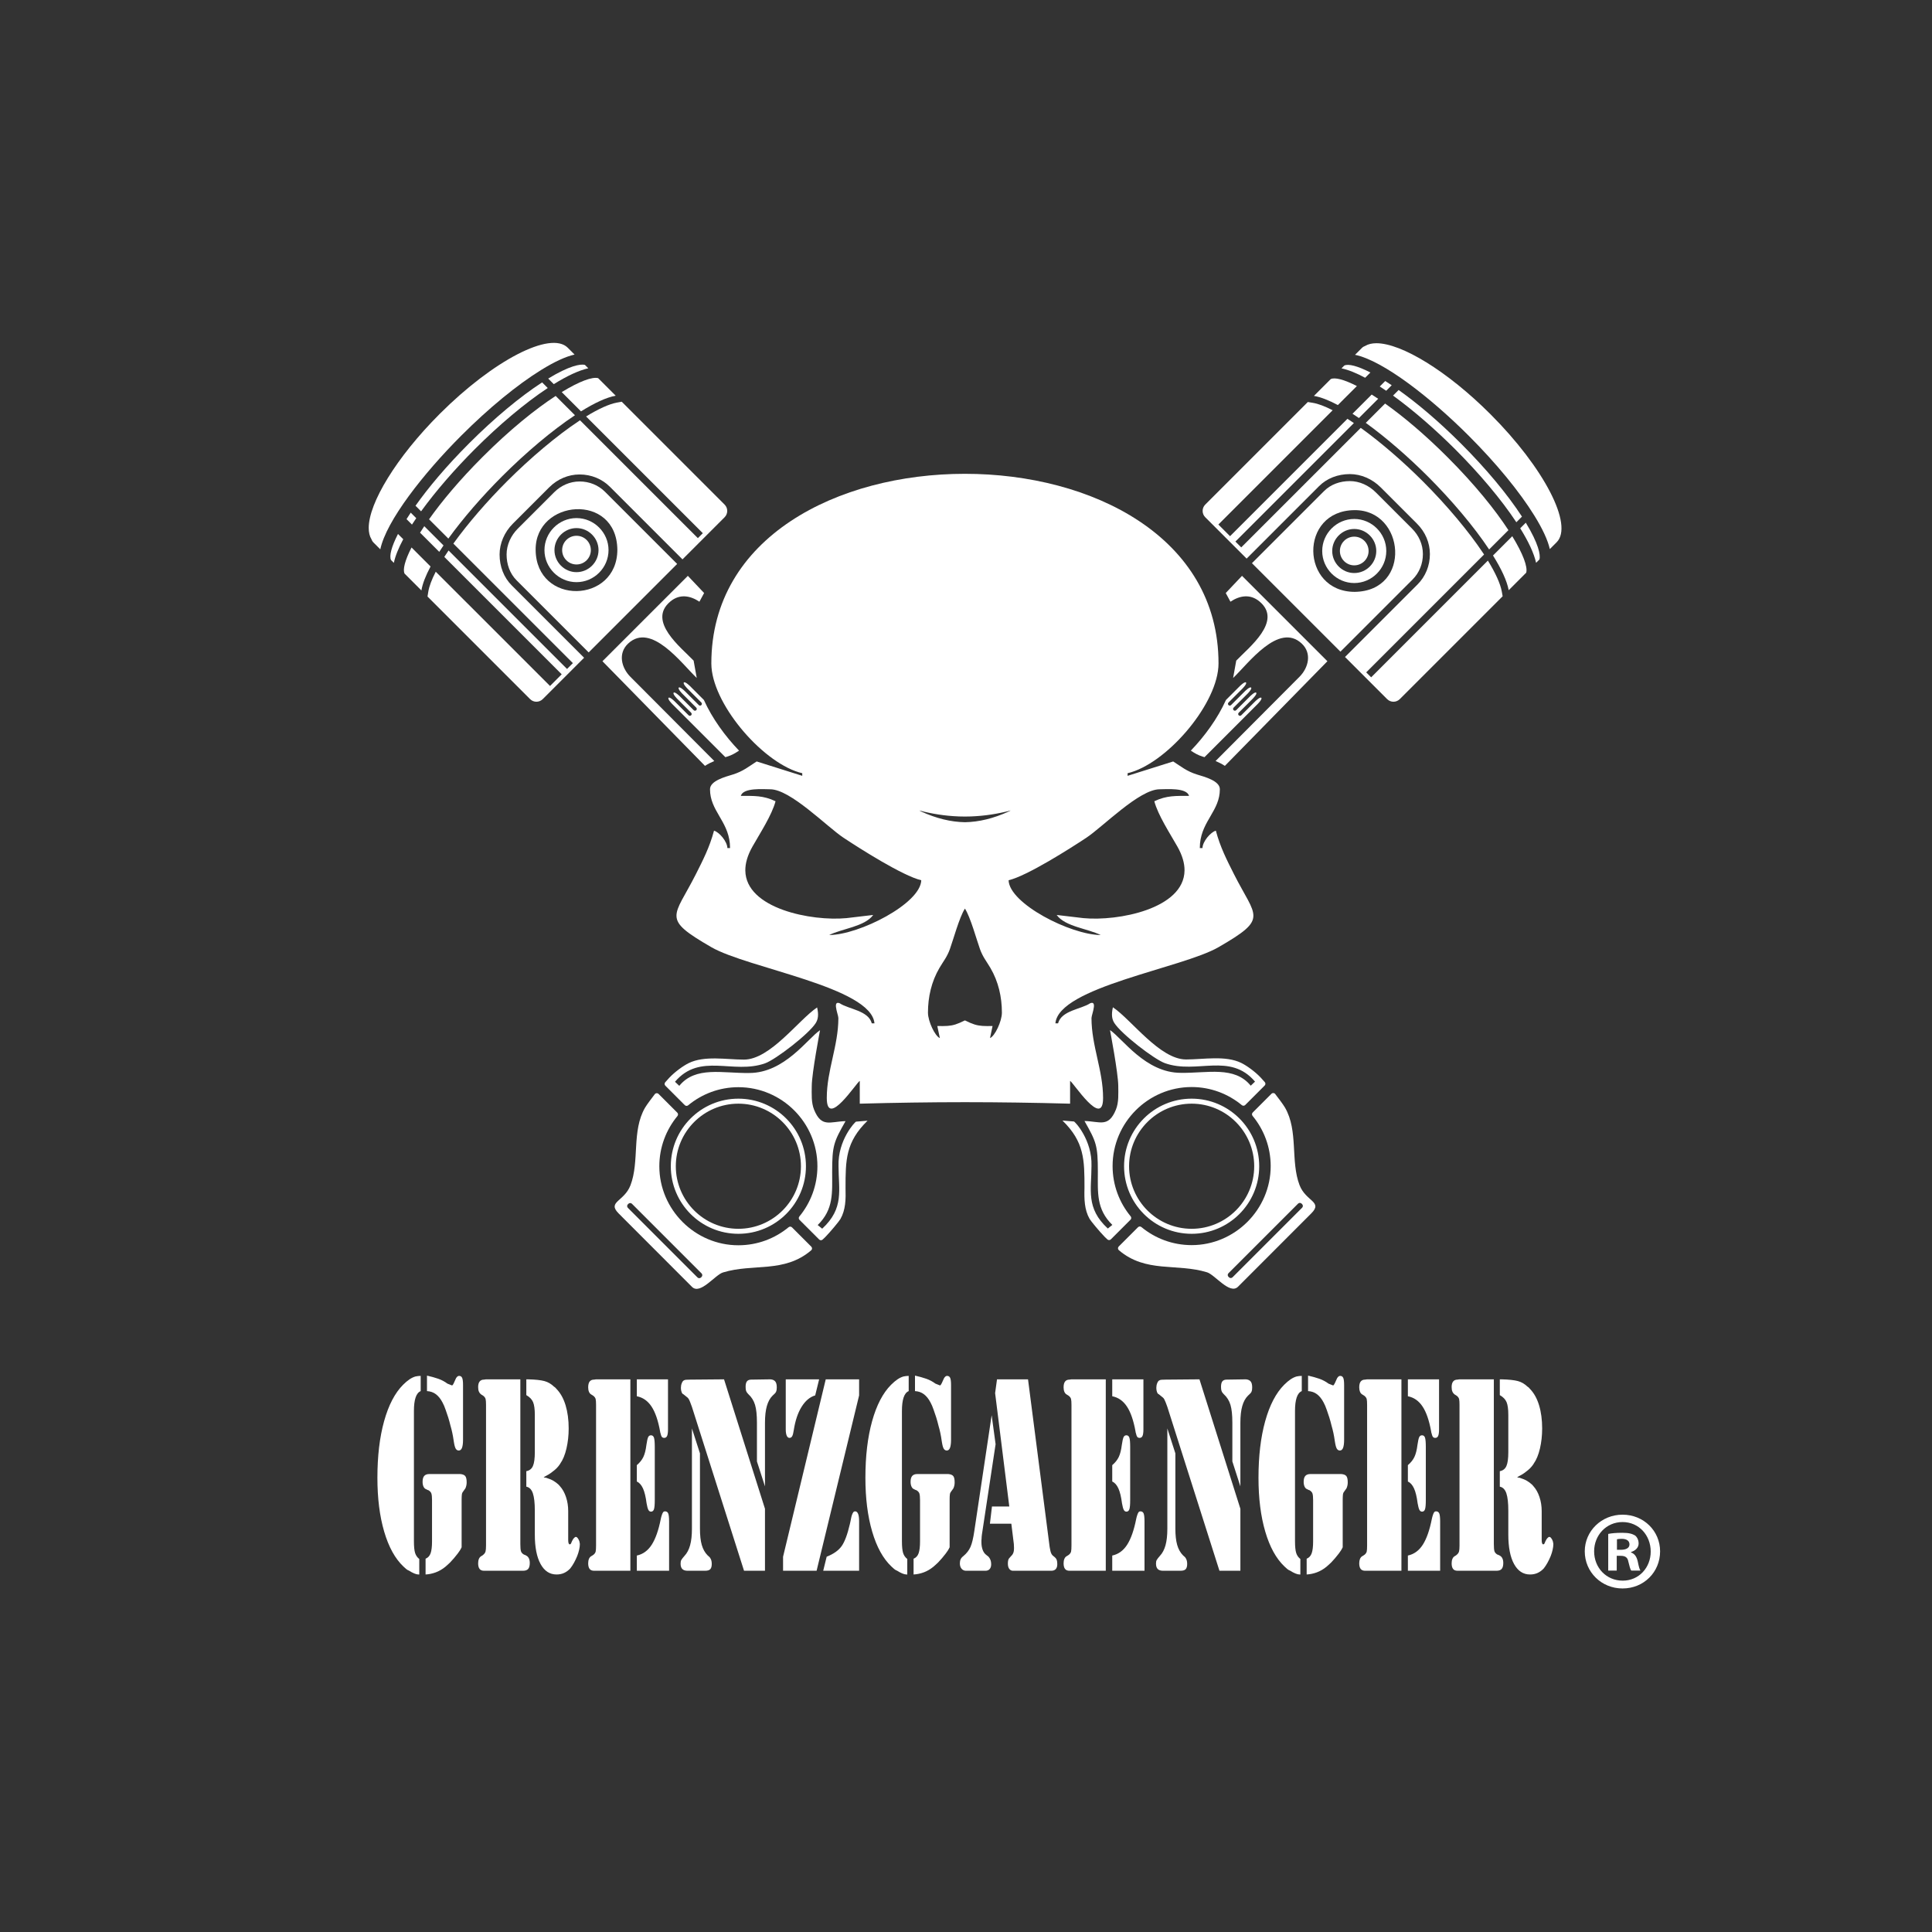
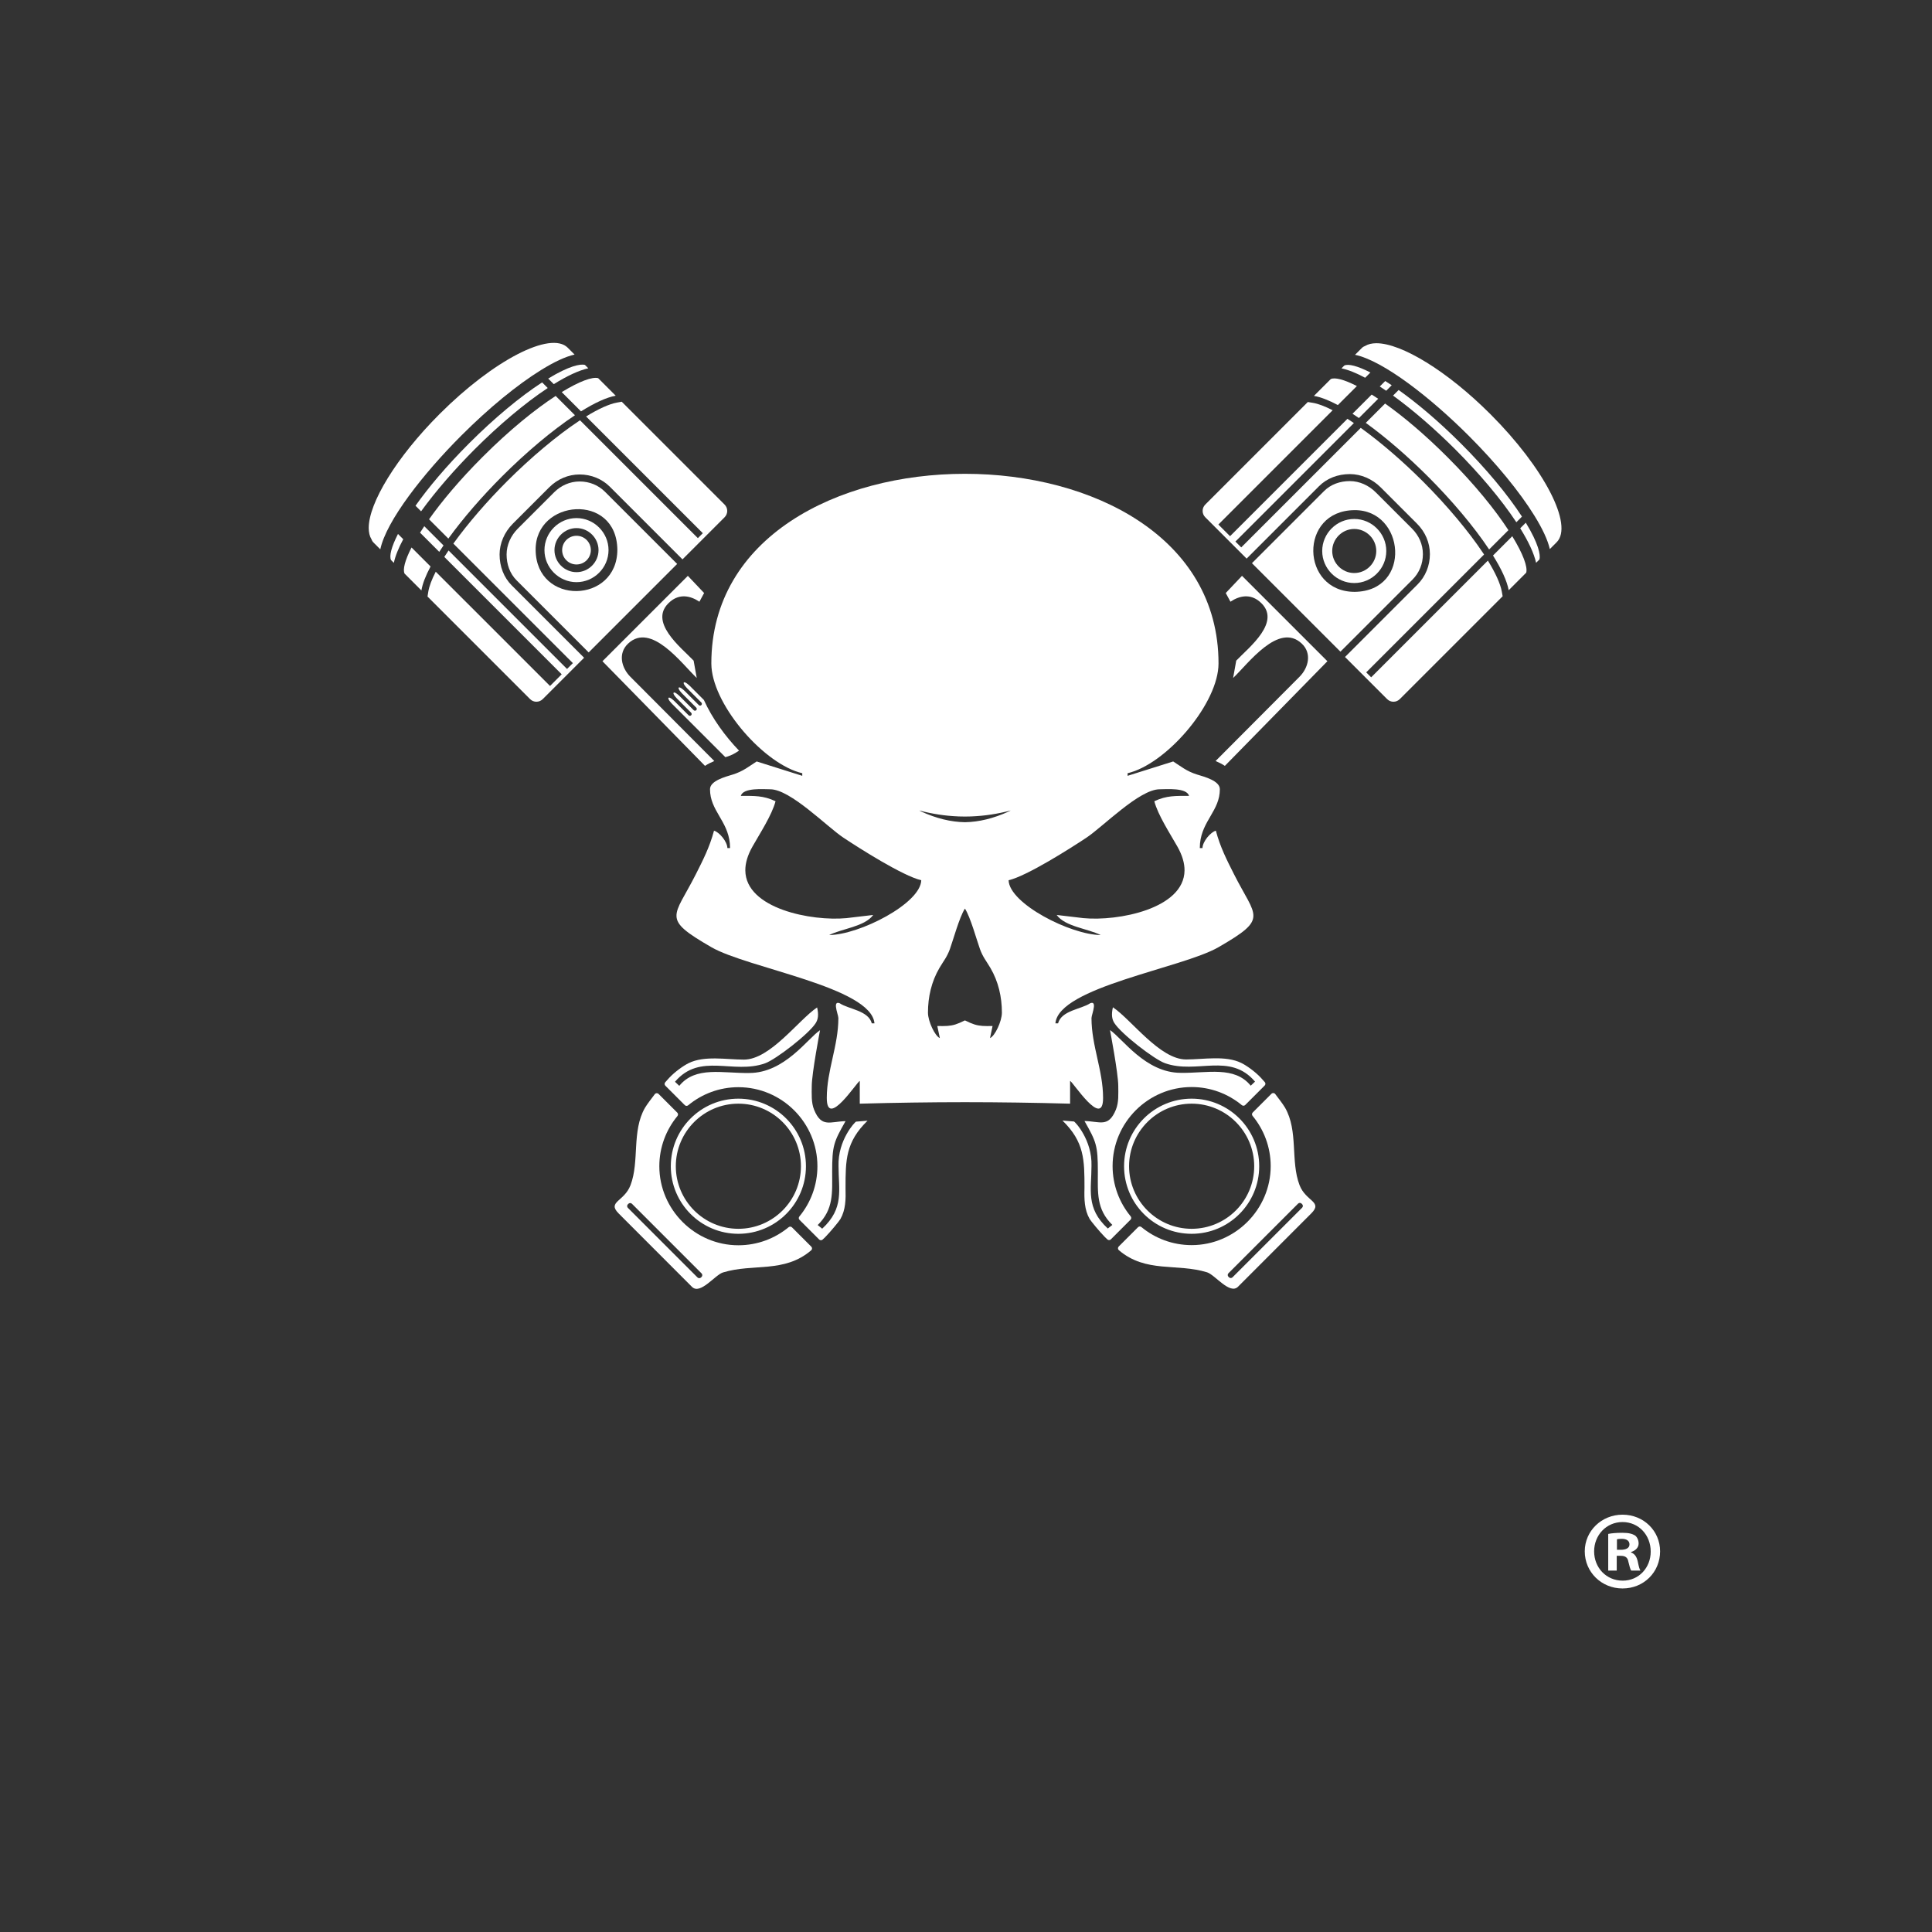
<svg xmlns="http://www.w3.org/2000/svg" xmlns:ns1="http://www.serif.com/" width="100%" height="100%" viewBox="0 0 772 772" version="1.1" xml:space="preserve" style="fill-rule:evenodd;clip-rule:evenodd;stroke-linejoin:round;stroke-miterlimit:2;">
  <rect x="0" y="0" width="772" height="772" fill="#333333" stroke="none" />
  <g transform="matrix(1,0,0,1,-114.272,-114.272)">
    <g id="Logo--Abstände-" ns1:id="Logo (Abstände)">
      <g opacity="0.5">
        <g transform="matrix(-1,0,0,1,1000,1.13687e-13)">
-           <rect x="114.272" y="114.272" width="771.456" height="771.456" style="fill:none;" />
-         </g>
+           </g>
      </g>
      <g transform="matrix(1,0,0,1,760.38,734.969)">
        <path d="M0,-1.423L1.605,-1.423C3.486,-1.423 5.007,-2.049 5.007,-3.567C5.007,-4.907 4.025,-5.805 1.875,-5.805C0.983,-5.805 0.357,-5.717 0,-5.621L0,-1.423ZM-0.085,6.886L-3.487,6.886L-3.487,-7.765C-2.146,-8.037 -0.268,-8.214 2.148,-8.214C4.906,-8.214 6.16,-7.765 7.24,-7.146C8.036,-6.52 8.664,-5.357 8.664,-3.927C8.664,-2.321 7.412,-1.069 5.631,-0.531L5.631,-0.355C7.06,0.183 7.863,1.252 8.308,3.219C8.761,5.45 9.021,6.348 9.384,6.886L5.716,6.886C5.277,6.348 5.007,5.008 4.556,3.313C4.292,1.701 3.396,0.986 1.52,0.986L-0.085,0.986L-0.085,6.886ZM-9.118,-0.804C-9.118,5.723 -4.283,10.908 2.32,10.908C8.761,10.908 13.494,5.723 13.494,-0.715C13.494,-7.235 8.761,-12.508 2.235,-12.508C-4.283,-12.508 -9.118,-7.235 -9.118,-0.804M17.242,-0.804C17.242,7.505 10.723,14.031 2.235,14.031C-6.158,14.031 -12.861,7.505 -12.861,-0.804C-12.861,-8.929 -6.158,-15.454 2.235,-15.454C10.723,-15.454 17.242,-8.929 17.242,-0.804" style="fill:white;fill-rule:nonzero;" />
      </g>
      <g transform="matrix(1,0,0,1,280.296,743.069)">
-         <path d="M0,-78.781C-0.796,-78.553 -1.592,-78.169 -2.388,-77.635C-3.185,-77.097 -4.042,-76.376 -4.968,-75.454C-8.237,-72.171 -10.765,-67.311 -12.548,-60.894C-14.331,-54.47 -15.219,-46.938 -15.219,-38.299C-15.219,-30.123 -14.317,-22.949 -12.514,-16.798C-10.711,-10.645 -8.152,-5.998 -4.841,-2.861C-4.464,-2.48 -4.086,-2.139 -3.708,-1.834C-3.334,-1.527 -2.933,-1.296 -2.515,-1.146C-1.8,-0.683 -1.12,-0.323 -0.47,-0.057C0.184,0.215 0.735,0.344 1.198,0.344L1.511,0.344L1.511,-5.842C0.714,-6.461 0.156,-7.263 -0.156,-8.251C-0.47,-9.251 -0.626,-10.816 -0.626,-12.953L-0.626,-65.018C-0.626,-67.237 -0.408,-69.013 0.034,-70.353C0.473,-71.69 1.157,-72.552 2.075,-72.932L2.075,-79.01C1.742,-79.01 1.395,-78.989 1.041,-78.952C0.68,-78.914 0.337,-78.859 0,-78.781M17.863,-39.793L5.54,-39.793C4.614,-39.793 3.933,-39.541 3.494,-39.045C3.056,-38.548 2.834,-37.764 2.834,-36.697C2.834,-35.93 2.96,-35.281 3.212,-34.747C3.464,-34.213 3.817,-33.866 4.28,-33.713C4.447,-33.635 4.593,-33.559 4.719,-33.485C4.845,-33.406 4.971,-33.369 5.097,-33.369C5.771,-32.988 6.186,-32.525 6.355,-31.995C6.526,-31.457 6.607,-30.579 6.607,-29.354L6.607,-12.843C6.607,-10.775 6.417,-9.21 6.043,-8.141C5.665,-7.066 4.991,-6.344 4.029,-5.957L4.029,0.344C5.41,0.269 6.774,-0.016 8.118,-0.513C9.459,-1.01 10.738,-1.759 11.957,-2.752C12.249,-2.976 12.552,-3.249 12.868,-3.555C13.181,-3.861 13.508,-4.161 13.841,-4.467C14.345,-5.005 14.858,-5.576 15.383,-6.169C15.903,-6.78 16.399,-7.393 16.863,-8.006C17.155,-8.386 17.437,-8.788 17.709,-9.21C17.982,-9.632 18.224,-10.067 18.434,-10.53L18.434,-29.395C18.434,-30.388 18.465,-31.113 18.526,-31.61C18.591,-32.11 18.768,-32.511 19.061,-32.814C19.104,-32.892 19.146,-32.968 19.189,-33.042C19.23,-33.121 19.292,-33.199 19.377,-33.273C19.503,-33.424 19.605,-33.58 19.69,-33.729C19.775,-33.886 19.856,-34.002 19.945,-34.077C20.108,-34.458 20.238,-34.839 20.319,-35.223C20.401,-35.608 20.449,-36.026 20.449,-36.482C20.449,-37.69 20.258,-38.53 19.877,-38.99C19.503,-39.446 18.829,-39.715 17.863,-39.793M10.82,-68.346C11.031,-67.965 11.242,-67.522 11.453,-67.026C11.66,-66.529 11.868,-65.974 12.079,-65.366C12.416,-64.447 12.749,-63.454 13.086,-62.385C13.419,-61.309 13.715,-60.242 13.967,-59.173C14.263,-58.179 14.512,-57.186 14.719,-56.189C14.93,-55.195 15.1,-54.239 15.223,-53.321C15.267,-53.172 15.287,-53.035 15.287,-52.923C15.287,-52.807 15.311,-52.675 15.352,-52.521C15.559,-51.219 15.814,-50.341 16.107,-49.885C16.399,-49.426 16.798,-49.194 17.298,-49.194C17.89,-49.194 18.319,-49.557 18.591,-50.286C18.863,-51.008 18.999,-52.099 18.999,-53.552L18.999,-75.342C18.999,-76.716 18.883,-77.672 18.652,-78.206C18.421,-78.744 18.012,-79.01 17.427,-79.01C17.216,-79.01 17.026,-78.952 16.863,-78.84C16.692,-78.723 16.526,-78.553 16.359,-78.322C16.314,-78.247 16.264,-78.169 16.199,-78.094C16.134,-78.015 16.083,-77.9 16.042,-77.751C15.706,-76.985 15.454,-76.43 15.287,-76.087C15.121,-75.743 14.974,-75.491 14.848,-75.342C14.763,-75.266 14.668,-75.226 14.563,-75.226C14.46,-75.226 14.345,-75.266 14.219,-75.342L12.772,-75.913C11.64,-76.757 10.412,-77.403 9.091,-77.866C7.771,-78.322 6.271,-78.744 4.593,-79.125L4.593,-72.932C5.981,-72.858 7.172,-72.436 8.18,-71.671C9.187,-70.905 10.064,-69.799 10.82,-68.346M65.201,-13.586C64.97,-14.008 64.728,-14.334 64.476,-14.558C64.395,-14.558 64.32,-14.579 64.259,-14.62C64.197,-14.654 64.143,-14.675 64.102,-14.675C63.973,-14.675 63.85,-14.64 63.725,-14.558C63.598,-14.484 63.469,-14.368 63.347,-14.218C63.176,-14.062 63.034,-13.871 62.904,-13.646C62.782,-13.415 62.652,-13.184 62.53,-12.953C62.401,-12.653 62.299,-12.401 62.214,-12.211C62.132,-12.02 62.047,-11.885 61.962,-11.809C61.921,-11.809 61.877,-11.789 61.836,-11.755C61.792,-11.715 61.734,-11.694 61.646,-11.694C61.438,-11.694 61.278,-11.85 61.176,-12.15C61.07,-12.463 61.02,-12.919 61.02,-13.531L61.02,-24.998C61.02,-26.986 60.727,-28.857 60.138,-30.617C59.549,-32.376 58.733,-33.828 57.685,-34.974C57.6,-35.05 57.515,-35.145 57.433,-35.26C57.352,-35.377 57.263,-35.471 57.181,-35.547C56.508,-36.159 55.82,-36.677 55.106,-37.098C54.391,-37.516 53.429,-37.918 52.214,-38.299C52.043,-38.299 51.874,-38.319 51.71,-38.357C51.54,-38.398 51.37,-38.452 51.207,-38.53C51.962,-38.912 52.622,-39.275 53.187,-39.619C53.751,-39.963 54.266,-40.327 54.728,-40.708C55.358,-41.168 55.902,-41.623 56.365,-42.086C56.824,-42.542 57.263,-43.08 57.685,-43.692C57.726,-43.767 57.76,-43.825 57.78,-43.862C57.801,-43.9 57.811,-43.917 57.811,-43.917C58.903,-45.448 59.74,-47.475 60.325,-49.997C60.914,-52.521 61.21,-55.195 61.21,-58.023C61.21,-61.467 60.798,-64.543 59.979,-67.258C59.162,-69.969 57.937,-72.171 56.3,-73.851C56.174,-74.001 56.038,-74.157 55.888,-74.307C55.746,-74.46 55.589,-74.579 55.419,-74.654C54.245,-75.798 52.935,-76.563 51.489,-76.947C50.043,-77.329 47.893,-77.56 45.042,-77.635L44.286,-77.635L44.286,-71.327C45.626,-70.564 46.532,-69.625 46.991,-68.516C47.451,-67.407 47.682,-65.709 47.682,-63.413L47.682,-48.507C47.682,-45.985 47.43,-44.148 46.927,-43.005C46.423,-41.854 45.545,-41.168 44.286,-40.936L44.286,-34.747C45.504,-34.515 46.372,-33.635 46.896,-32.11C47.42,-30.579 47.682,-28.249 47.682,-25.113L47.682,-15.593C47.682,-10.551 48.451,-6.631 49.982,-3.841C51.51,-1.051 53.636,0.344 56.365,0.344C57.495,0.344 58.512,0.133 59.413,-0.282C60.315,-0.704 61.122,-1.296 61.836,-2.065C62.38,-2.752 62.884,-3.514 63.347,-4.358C63.806,-5.195 64.225,-6.073 64.602,-6.992C64.939,-7.836 65.201,-8.673 65.388,-9.516C65.579,-10.353 65.674,-11.081 65.674,-11.694L65.674,-11.926C65.674,-12 65.654,-12.116 65.612,-12.265C65.565,-12.728 65.432,-13.164 65.201,-13.586M44.222,-7.223C44.055,-7.298 43.909,-7.373 43.783,-7.454C43.657,-7.529 43.531,-7.563 43.405,-7.563C42.734,-7.944 42.313,-8.407 42.149,-8.944C41.979,-9.475 41.897,-10.435 41.897,-11.809L41.897,-77.635L28.186,-77.635L27.366,-77.519C26.61,-77.519 26.036,-77.27 25.634,-76.774C25.236,-76.281 25.035,-75.532 25.035,-74.539C25.035,-73.773 25.144,-73.164 25.352,-72.705C25.562,-72.245 25.879,-71.861 26.294,-71.557C26.464,-71.48 26.621,-71.385 26.767,-71.268C26.913,-71.156 27.049,-71.061 27.179,-70.986C27.638,-70.598 27.92,-70.177 28.022,-69.72C28.131,-69.264 28.186,-68.499 28.186,-67.427L28.186,-11.238C28.186,-10.163 28.118,-9.38 27.995,-8.884C27.869,-8.386 27.573,-7.944 27.111,-7.563C27.029,-7.488 26.913,-7.393 26.767,-7.277C26.621,-7.162 26.464,-7.066 26.294,-6.992C25.879,-6.76 25.562,-6.399 25.352,-5.903C25.144,-5.406 25.035,-4.814 25.035,-4.127C25.035,-3.134 25.226,-2.385 25.603,-1.887C25.981,-1.391 26.566,-1.146 27.366,-1.146L42.966,-1.146C43.929,-1.146 44.62,-1.391 45.042,-1.887C45.457,-2.385 45.667,-3.167 45.667,-4.242C45.667,-5.005 45.545,-5.637 45.293,-6.135C45.042,-6.631 44.684,-6.992 44.222,-7.223M71.332,-77.519C70.58,-77.519 70.002,-77.27 69.604,-76.774C69.206,-76.281 69.005,-75.491 69.005,-74.423C69.005,-73.735 69.114,-73.143 69.321,-72.646C69.532,-72.15 69.845,-71.789 70.264,-71.557C70.431,-71.48 70.587,-71.385 70.736,-71.268C70.883,-71.156 71.022,-71.061 71.145,-70.986C71.607,-70.598 71.887,-70.177 71.996,-69.72C72.098,-69.264 72.152,-68.499 72.152,-67.427L72.152,-11.238C72.152,-10.088 72.098,-9.285 71.996,-8.829C71.887,-8.366 71.607,-7.944 71.145,-7.563C71.022,-7.488 70.883,-7.393 70.736,-7.277C70.587,-7.162 70.431,-7.066 70.264,-6.992C69.845,-6.76 69.532,-6.399 69.321,-5.903C69.114,-5.406 69.005,-4.814 69.005,-4.127C69.005,-3.134 69.195,-2.385 69.573,-1.887C69.947,-1.391 70.54,-1.146 71.332,-1.146L85.864,-1.146L85.864,-77.635L72.152,-77.635L71.332,-77.519ZM99.705,-24.882C99.368,-24.882 99.106,-24.752 98.916,-24.48C98.729,-24.215 98.528,-23.738 98.317,-23.045C98.276,-22.894 98.225,-22.704 98.16,-22.472C98.099,-22.241 98.048,-22.016 98.004,-21.786C97.126,-17.348 95.928,-13.946 94.417,-11.578C92.907,-9.21 90.92,-7.754 88.443,-7.223L88.443,-1.146L101.338,-1.146L101.338,-20.751C101.338,-22.357 101.222,-23.446 100.995,-24.024C100.76,-24.595 100.331,-24.882 99.705,-24.882M90.9,-34.056C91.525,-32.681 92.009,-30.695 92.342,-28.095C92.553,-26.871 92.785,-26.011 93.036,-25.514C93.288,-25.017 93.642,-24.766 94.104,-24.766C94.689,-24.766 95.091,-25.093 95.302,-25.746C95.506,-26.394 95.615,-27.635 95.615,-29.469L95.615,-50.572C95.615,-52.406 95.506,-53.647 95.302,-54.298C95.091,-54.947 94.689,-55.274 94.104,-55.274C93.56,-55.274 93.172,-55.006 92.941,-54.47C92.709,-53.933 92.492,-52.94 92.281,-51.487C92.029,-49.426 91.621,-47.799 91.056,-46.614C90.488,-45.43 89.62,-44.339 88.443,-43.345L88.443,-36.812C89.45,-36.349 90.267,-35.43 90.9,-34.056M94.295,-66.798C95.803,-64.543 96.956,-61.198 97.752,-56.764C97.752,-56.689 97.766,-56.591 97.786,-56.478C97.807,-56.363 97.84,-56.267 97.881,-56.189C98.048,-55.424 98.235,-54.91 98.446,-54.641C98.657,-54.376 98.97,-54.239 99.389,-54.239C99.937,-54.239 100.324,-54.509 100.556,-55.043C100.784,-55.58 100.899,-56.458 100.899,-57.679L100.899,-77.635L88.443,-77.635L88.443,-70.871C90.835,-70.408 92.785,-69.053 94.295,-66.798M117.568,-6.536L116.687,-7.339C115.642,-8.407 114.873,-9.782 114.39,-11.469C113.907,-13.143 113.668,-15.328 113.668,-18.002L113.668,-48.048L110.46,-58.023L110.46,-17.886C110.46,-15.287 110.219,-13.109 109.735,-11.346C109.256,-9.592 108.51,-8.176 107.503,-7.107C107.17,-6.726 106.895,-6.399 106.687,-6.135C106.476,-5.862 106.309,-5.617 106.184,-5.385C106.098,-5.236 106.034,-5.046 105.996,-4.814C105.952,-4.583 105.932,-4.317 105.932,-4.01C105.932,-3.017 106.163,-2.29 106.625,-1.834C107.082,-1.378 107.775,-1.146 108.698,-1.146L115.744,-1.146C116.71,-1.146 117.391,-1.35 117.789,-1.772C118.187,-2.194 118.384,-2.902 118.384,-3.895C118.384,-4.433 118.323,-4.909 118.197,-5.331C118.071,-5.753 117.86,-6.155 117.568,-6.536M109.831,-77.519C109.12,-77.519 108.551,-77.499 108.133,-77.465C107.714,-77.424 107.398,-77.329 107.19,-77.176C106.895,-77.022 106.632,-76.662 106.401,-76.087C106.17,-75.511 106.054,-74.882 106.054,-74.191C106.054,-73.583 106.149,-73.028 106.34,-72.531C106.53,-72.034 106.769,-71.749 107.061,-71.671L108.198,-70.755C108.405,-70.598 108.592,-70.449 108.762,-70.292C108.926,-70.142 109.096,-69.911 109.266,-69.605C109.429,-69.302 109.613,-68.9 109.8,-68.4C109.987,-67.904 110.208,-67.311 110.46,-66.625L131.28,-1.146L139.649,-1.146L139.649,-25.916L123.291,-77.635L109.831,-77.519ZM141.848,-77.635L134.175,-77.519C133.375,-77.519 132.804,-77.291 132.443,-76.832C132.089,-76.376 131.913,-75.648 131.913,-74.654C131.913,-73.964 131.974,-73.429 132.096,-73.049C132.226,-72.667 132.437,-72.32 132.729,-72.013C132.77,-71.939 132.825,-71.882 132.885,-71.844C132.947,-71.802 133.001,-71.749 133.042,-71.671C134.301,-70.524 135.179,-69.108 135.683,-67.427C136.186,-65.747 136.438,-63.375 136.438,-60.316L136.438,-44.835L139.649,-34.859L139.649,-60.204C139.649,-62.957 139.898,-65.209 140.402,-66.968C140.909,-68.727 141.657,-70.105 142.664,-71.095C143.004,-71.401 143.283,-71.671 143.515,-71.898C143.746,-72.13 143.923,-72.357 144.052,-72.589C144.175,-72.895 144.256,-73.18 144.301,-73.45C144.345,-73.716 144.366,-74.042 144.366,-74.423C144.366,-75.491 144.165,-76.281 143.767,-76.774C143.369,-77.27 142.729,-77.56 141.848,-77.635M146.88,-6.76L146.88,-1.146L160.278,-1.146L177.264,-71.211L177.264,-77.635L163.93,-77.635L146.88,-6.76ZM175.692,-24.882C175.355,-24.882 175.093,-24.752 174.906,-24.48C174.715,-24.215 174.518,-23.772 174.307,-23.16C174.266,-22.935 174.212,-22.724 174.15,-22.534C174.089,-22.343 174.035,-22.092 173.994,-21.786C173.905,-21.404 173.837,-21.037 173.773,-20.697C173.708,-20.349 173.633,-20.03 173.551,-19.723C172.588,-15.593 171.486,-12.667 170.251,-10.945C169.013,-9.23 167.032,-7.836 164.304,-6.76L162.922,-1.146L177.264,-1.146L177.264,-20.982C177.264,-22.282 177.127,-23.256 176.852,-23.909C176.583,-24.555 176.192,-24.882 175.692,-24.882M149.459,-54.239C149.922,-54.239 150.279,-54.47 150.531,-54.927C150.783,-55.389 150.99,-56.189 151.157,-57.336C151.749,-61.16 152.797,-64.277 154.304,-66.682C155.811,-69.092 157.615,-70.598 159.714,-71.211L161.289,-77.635L147.952,-77.635L147.952,-57.567C147.952,-56.573 148.074,-55.77 148.326,-55.158C148.578,-54.546 148.958,-54.239 149.459,-54.239M195,-78.781C194.204,-78.553 193.408,-78.169 192.612,-77.635C191.816,-77.097 190.955,-76.376 190.033,-75.454C186.76,-72.171 184.235,-67.311 182.452,-60.894C180.669,-54.47 179.778,-46.938 179.778,-38.299C179.778,-30.123 180.683,-22.949 182.486,-16.798C184.286,-10.645 186.845,-5.998 190.162,-2.861C190.537,-2.48 190.911,-2.139 191.292,-1.834C191.666,-1.527 192.068,-1.296 192.483,-1.146C193.197,-0.683 193.881,-0.323 194.531,-0.057C195.181,0.215 195.735,0.344 196.198,0.344L196.511,0.344L196.511,-5.842C195.715,-6.461 195.161,-7.263 194.844,-8.251C194.531,-9.251 194.375,-10.816 194.375,-12.953L194.375,-65.018C194.375,-67.237 194.592,-69.013 195.035,-70.353C195.477,-71.69 196.157,-72.552 197.076,-72.932L197.076,-79.01C196.743,-79.01 196.396,-78.989 196.042,-78.952C195.681,-78.914 195.337,-78.859 195,-78.781M212.867,-39.793L200.54,-39.793C199.614,-39.793 198.934,-39.541 198.491,-39.045C198.052,-38.548 197.832,-37.764 197.832,-36.697C197.832,-35.93 197.961,-35.281 198.212,-34.747C198.464,-34.213 198.818,-33.866 199.277,-33.713C199.447,-33.635 199.594,-33.559 199.72,-33.485C199.846,-33.406 199.971,-33.369 200.098,-33.369C200.771,-32.988 201.187,-32.525 201.356,-31.995C201.523,-31.457 201.608,-30.579 201.608,-29.354L201.608,-12.843C201.608,-10.775 201.417,-9.21 201.043,-8.141C200.662,-7.066 199.992,-6.344 199.029,-5.957L199.029,0.344C200.41,0.269 201.775,-0.016 203.119,-0.513C204.459,-1.01 205.739,-1.759 206.953,-2.752C207.25,-2.976 207.552,-3.249 207.865,-3.555C208.182,-3.861 208.508,-4.161 208.842,-4.467C209.345,-5.005 209.855,-5.576 210.383,-6.169C210.903,-6.78 211.4,-7.393 211.863,-8.006C212.152,-8.386 212.435,-8.788 212.71,-9.21C212.979,-9.632 213.224,-10.067 213.435,-10.53L213.435,-29.395C213.435,-30.388 213.462,-31.113 213.527,-31.61C213.591,-32.11 213.769,-32.511 214.061,-32.814C214.102,-32.892 214.149,-32.968 214.19,-33.042C214.231,-33.121 214.292,-33.199 214.377,-33.273C214.503,-33.424 214.605,-33.58 214.694,-33.729C214.775,-33.886 214.857,-34.002 214.942,-34.077C215.109,-34.458 215.238,-34.839 215.32,-35.223C215.401,-35.608 215.442,-36.026 215.442,-36.482C215.442,-37.69 215.259,-38.53 214.877,-38.99C214.503,-39.446 213.833,-39.715 212.867,-39.793M205.82,-68.346C206.031,-67.965 206.239,-67.522 206.45,-67.026C206.661,-66.529 206.868,-65.974 207.079,-65.366C207.416,-64.447 207.753,-63.454 208.086,-62.385C208.419,-61.309 208.716,-60.242 208.968,-59.173C209.26,-58.179 209.512,-57.186 209.72,-56.189C209.93,-55.195 210.101,-54.239 210.223,-53.321C210.267,-53.172 210.288,-53.035 210.288,-52.923C210.288,-52.807 210.312,-52.675 210.352,-52.521C210.557,-51.219 210.812,-50.341 211.104,-49.885C211.4,-49.426 211.798,-49.194 212.298,-49.194C212.887,-49.194 213.319,-49.557 213.591,-50.286C213.864,-51.008 214,-52.099 214,-53.552L214,-75.342C214,-76.716 213.884,-77.672 213.653,-78.206C213.421,-78.744 213.013,-79.01 212.428,-79.01C212.217,-79.01 212.026,-78.952 211.863,-78.84C211.693,-78.723 211.523,-78.553 211.356,-78.322C211.315,-78.247 211.264,-78.169 211.2,-78.094C211.135,-78.015 211.084,-77.9 211.043,-77.751C210.706,-76.985 210.455,-76.43 210.288,-76.087C210.121,-75.743 209.971,-75.491 209.849,-75.342C209.764,-75.266 209.672,-75.226 209.563,-75.226C209.461,-75.226 209.345,-75.266 209.219,-75.342L207.773,-75.913C206.637,-76.757 205.412,-77.403 204.092,-77.866C202.771,-78.322 201.274,-78.744 199.594,-79.125L199.594,-72.932C200.975,-72.858 202.173,-72.436 203.18,-71.671C204.187,-70.905 205.065,-69.799 205.82,-68.346M228.971,-6.76L227.963,-7.563C227.378,-8.026 226.922,-8.693 226.609,-9.57C226.296,-10.455 226.14,-11.428 226.14,-12.497L226.14,-13.245C226.14,-13.51 226.16,-13.756 226.201,-13.987C226.201,-14.218 226.214,-14.464 226.235,-14.735C226.256,-15.001 226.282,-15.287 226.33,-15.593L231.802,-51.719L230.229,-63.301L223.309,-17.084C222.887,-14.177 222.377,-12.041 221.768,-10.667C221.158,-9.285 220.206,-8.06 218.906,-6.992C218.403,-6.61 218.045,-6.188 217.838,-5.733C217.627,-5.269 217.524,-4.739 217.524,-4.127C217.524,-3.208 217.75,-2.48 218.212,-1.949C218.675,-1.412 219.26,-1.146 219.974,-1.146L227.776,-1.146C228.487,-1.146 229.045,-1.378 229.439,-1.834C229.842,-2.29 230.039,-2.943 230.039,-3.78C230.039,-4.392 229.943,-4.95 229.76,-5.447C229.569,-5.943 229.304,-6.379 228.971,-6.76M255.387,-6.644C255.347,-6.644 255.295,-6.665 255.23,-6.706C255.169,-6.747 255.115,-6.801 255.074,-6.876C254.611,-7.182 254.268,-7.584 254.036,-8.081C253.805,-8.577 253.61,-9.36 253.44,-10.435C253.396,-10.667 253.366,-10.871 253.346,-11.061C253.325,-11.259 253.295,-11.503 253.25,-11.809L244.758,-77.635L232.366,-77.635L231.61,-72.13L237.272,-26.833L230.352,-26.833L229.535,-19.955L238.089,-19.955L239.096,-11.809L239.161,-10.204C239.161,-9.516 239.096,-8.958 238.974,-8.543C238.844,-8.121 238.637,-7.719 238.341,-7.339C238.3,-7.339 238.259,-7.318 238.219,-7.277C238.174,-7.244 238.133,-7.182 238.089,-7.107C237.878,-6.876 237.694,-6.665 237.524,-6.474C237.354,-6.284 237.211,-6.114 237.085,-5.957C236.959,-5.733 236.864,-5.461 236.803,-5.161C236.741,-4.848 236.708,-4.467 236.708,-4.01C236.708,-3.093 236.895,-2.385 237.272,-1.887C237.653,-1.391 238.133,-1.146 238.719,-1.146L254.066,-1.146C254.863,-1.146 255.462,-1.378 255.863,-1.834C256.258,-2.29 256.455,-2.943 256.455,-3.78C256.455,-4.467 256.384,-5.025 256.237,-5.447C256.091,-5.862 255.809,-6.263 255.387,-6.644M261.301,-77.519C260.545,-77.519 259.974,-77.27 259.572,-76.774C259.174,-76.281 258.974,-75.491 258.974,-74.423C258.974,-73.735 259.079,-73.143 259.289,-72.646C259.497,-72.15 259.813,-71.789 260.232,-71.557C260.402,-71.48 260.559,-71.385 260.705,-71.268C260.852,-71.156 260.987,-71.061 261.113,-70.986C261.576,-70.598 261.858,-70.177 261.96,-69.72C262.069,-69.264 262.12,-68.499 262.12,-67.427L262.12,-11.238C262.12,-10.088 262.069,-9.285 261.96,-8.829C261.858,-8.366 261.576,-7.944 261.113,-7.563C260.987,-7.488 260.852,-7.393 260.705,-7.277C260.559,-7.162 260.402,-7.066 260.232,-6.992C259.813,-6.76 259.497,-6.399 259.289,-5.903C259.079,-5.406 258.974,-4.814 258.974,-4.127C258.974,-3.134 259.164,-2.385 259.541,-1.887C259.919,-1.391 260.504,-1.146 261.301,-1.146L275.832,-1.146L275.832,-77.635L262.12,-77.635L261.301,-77.519ZM289.67,-24.882C289.336,-24.882 289.071,-24.752 288.888,-24.48C288.696,-24.215 288.496,-23.738 288.289,-23.045C288.248,-22.894 288.193,-22.704 288.129,-22.472C288.067,-22.241 288.017,-22.016 287.972,-21.786C287.091,-17.348 285.896,-13.946 284.39,-11.578C282.879,-9.21 280.885,-7.754 278.411,-7.223L278.411,-1.146L291.307,-1.146L291.307,-20.751C291.307,-22.357 291.194,-23.446 290.963,-24.024C290.731,-24.595 290.303,-24.882 289.67,-24.882M280.864,-34.056C281.494,-32.681 281.974,-30.695 282.311,-28.095C282.521,-26.871 282.753,-26.011 283.005,-25.514C283.256,-25.017 283.61,-24.766 284.073,-24.766C284.661,-24.766 285.057,-25.093 285.268,-25.746C285.479,-26.394 285.58,-27.635 285.58,-29.469L285.58,-50.572C285.58,-52.406 285.479,-53.647 285.268,-54.298C285.057,-54.947 284.661,-55.274 284.073,-55.274C283.528,-55.274 283.137,-55.006 282.909,-54.47C282.682,-53.933 282.457,-52.94 282.249,-51.487C281.994,-49.426 281.589,-47.799 281.021,-46.614C280.456,-45.43 279.585,-44.339 278.411,-43.345L278.411,-36.812C279.419,-36.349 280.235,-35.43 280.864,-34.056M284.26,-66.798C285.771,-64.543 286.925,-61.198 287.724,-56.764C287.724,-56.689 287.73,-56.591 287.751,-56.478C287.771,-56.363 287.806,-56.267 287.847,-56.189C288.017,-55.424 288.203,-54.91 288.411,-54.641C288.622,-54.376 288.935,-54.239 289.357,-54.239C289.901,-54.239 290.289,-54.509 290.521,-55.043C290.752,-55.58 290.867,-56.458 290.867,-57.679L290.867,-77.635L278.411,-77.635L278.411,-70.871C280.803,-70.408 282.753,-69.053 284.26,-66.798M307.536,-6.536L306.654,-7.339C305.607,-8.407 304.845,-9.782 304.361,-11.469C303.879,-13.143 303.637,-15.328 303.637,-18.002L303.637,-48.048L300.429,-58.023L300.429,-17.886C300.429,-15.287 300.187,-13.109 299.704,-11.346C299.221,-9.592 298.479,-8.176 297.468,-7.107C297.135,-6.726 296.862,-6.399 296.655,-6.135C296.444,-5.862 296.273,-5.617 296.151,-5.385C296.066,-5.236 296.005,-5.046 295.961,-4.814C295.92,-4.583 295.896,-4.317 295.896,-4.01C295.896,-3.017 296.128,-2.29 296.591,-1.834C297.054,-1.378 297.747,-1.146 298.666,-1.146L305.712,-1.146C306.676,-1.146 307.359,-1.35 307.757,-1.772C308.152,-2.194 308.356,-2.902 308.356,-3.895C308.356,-4.433 308.288,-4.909 308.165,-5.331C308.04,-5.753 307.829,-6.155 307.536,-6.536M299.799,-77.519C299.088,-77.519 298.52,-77.499 298.102,-77.465C297.68,-77.424 297.366,-77.329 297.155,-77.176C296.862,-77.022 296.601,-76.662 296.373,-76.087C296.142,-75.511 296.025,-74.882 296.025,-74.191C296.025,-73.583 296.121,-73.028 296.305,-72.531C296.495,-72.034 296.74,-71.749 297.033,-71.671L298.162,-70.755C298.373,-70.598 298.561,-70.449 298.728,-70.292C298.897,-70.142 299.067,-69.911 299.234,-69.605C299.401,-69.302 299.578,-68.9 299.769,-68.4C299.955,-67.904 300.177,-67.311 300.429,-66.625L321.248,-1.146L329.614,-1.146L329.614,-25.916L313.263,-77.635L299.799,-77.519ZM331.815,-77.635L324.144,-77.519C323.348,-77.519 322.769,-77.291 322.411,-76.832C322.055,-76.376 321.878,-75.648 321.878,-74.654C321.878,-73.964 321.942,-73.429 322.068,-73.049C322.19,-72.667 322.401,-72.32 322.694,-72.013C322.738,-71.939 322.789,-71.882 322.854,-71.844C322.915,-71.802 322.966,-71.749 323.011,-71.671C324.27,-70.524 325.15,-69.108 325.654,-67.427C326.157,-65.747 326.406,-63.375 326.406,-60.316L326.406,-44.835L329.614,-34.859L329.614,-60.204C329.614,-62.957 329.866,-65.209 330.37,-66.968C330.873,-68.727 331.629,-70.105 332.636,-71.095C332.97,-71.401 333.255,-71.671 333.479,-71.898C333.711,-72.13 333.895,-72.357 334.018,-72.589C334.144,-72.895 334.229,-73.18 334.27,-73.45C334.31,-73.716 334.33,-74.042 334.33,-74.423C334.33,-75.491 334.133,-76.281 333.735,-76.774C333.337,-77.27 332.697,-77.56 331.815,-77.635M352.07,-78.781C351.274,-78.553 350.479,-78.169 349.682,-77.635C348.886,-77.097 348.025,-76.376 347.104,-75.454C343.83,-72.171 341.306,-67.311 339.522,-60.894C337.739,-54.47 336.849,-46.938 336.849,-38.299C336.849,-30.123 337.75,-22.949 339.553,-16.798C341.356,-10.645 343.915,-5.998 347.226,-2.861C347.606,-2.48 347.981,-2.139 348.362,-1.834C348.736,-1.527 349.138,-1.296 349.553,-1.146C350.268,-0.683 350.947,-0.323 351.601,-0.057C352.251,0.215 352.806,0.344 353.269,0.344L353.581,0.344L353.581,-5.842C352.785,-6.461 352.228,-7.263 351.914,-8.251C351.601,-9.251 351.441,-10.816 351.441,-12.953L351.441,-65.018C351.441,-67.237 351.662,-69.013 352.102,-70.353C352.544,-71.69 353.224,-72.552 354.146,-72.932L354.146,-79.01C353.812,-79.01 353.466,-78.989 353.111,-78.952C352.751,-78.914 352.404,-78.859 352.07,-78.781M369.937,-39.793L357.606,-39.793C356.685,-39.793 356.004,-39.541 355.562,-39.045C355.123,-38.548 354.901,-37.764 354.901,-36.697C354.901,-35.93 355.027,-35.281 355.279,-34.747C355.531,-34.213 355.889,-33.866 356.351,-33.713C356.515,-33.635 356.664,-33.559 356.79,-33.485C356.916,-33.406 357.042,-33.369 357.168,-33.369C357.834,-32.988 358.256,-32.525 358.427,-31.995C358.593,-31.457 358.679,-30.579 358.679,-29.354L358.679,-12.843C358.679,-10.775 358.487,-9.21 358.11,-8.141C357.732,-7.066 357.062,-6.344 356.099,-5.957L356.099,0.344C357.48,0.269 358.845,-0.016 360.186,-0.513C361.529,-1.01 362.809,-1.759 364.023,-2.752C364.319,-2.976 364.619,-3.249 364.936,-3.555C365.252,-3.861 365.575,-4.161 365.912,-4.467C366.415,-5.005 366.926,-5.576 367.45,-6.169C367.974,-6.78 368.471,-7.393 368.93,-8.006C369.223,-8.386 369.505,-8.788 369.776,-9.21C370.049,-9.632 370.294,-10.067 370.502,-10.53L370.502,-29.395C370.502,-30.388 370.532,-31.113 370.597,-31.61C370.658,-32.11 370.839,-32.511 371.131,-32.814C371.172,-32.892 371.213,-32.968 371.257,-33.042C371.301,-33.121 371.362,-33.199 371.444,-33.273C371.573,-33.424 371.676,-33.58 371.761,-33.729C371.846,-33.886 371.927,-34.002 372.013,-34.077C372.179,-34.458 372.305,-34.839 372.39,-35.223C372.472,-35.608 372.516,-36.026 372.516,-36.482C372.516,-37.69 372.325,-38.53 371.948,-38.99C371.573,-39.446 370.899,-39.715 369.937,-39.793M362.891,-68.346C363.102,-67.965 363.312,-67.522 363.52,-67.026C363.73,-66.529 363.938,-65.974 364.149,-65.366C364.482,-64.447 364.819,-63.454 365.156,-62.385C365.49,-61.309 365.782,-60.242 366.034,-59.173C366.327,-58.179 366.579,-57.186 366.79,-56.189C367.001,-55.195 367.167,-54.239 367.293,-53.321C367.334,-53.172 367.357,-53.035 367.357,-52.923C367.357,-52.807 367.378,-52.675 367.419,-52.521C367.63,-51.219 367.882,-50.341 368.178,-49.885C368.471,-49.426 368.865,-49.194 369.368,-49.194C369.957,-49.194 370.39,-49.557 370.658,-50.286C370.934,-51.008 371.069,-52.099 371.069,-53.552L371.069,-75.342C371.069,-76.716 370.954,-77.672 370.723,-78.206C370.491,-78.744 370.083,-79.01 369.495,-79.01C369.287,-79.01 369.097,-78.952 368.93,-78.84C368.763,-78.723 368.593,-78.553 368.426,-78.322C368.382,-78.247 368.331,-78.169 368.27,-78.094C368.205,-78.015 368.15,-77.9 368.109,-77.751C367.776,-76.985 367.524,-76.43 367.357,-76.087C367.187,-75.743 367.041,-75.491 366.919,-75.342C366.83,-75.266 366.738,-75.226 366.633,-75.226C366.527,-75.226 366.415,-75.266 366.286,-75.342L364.84,-75.913C363.707,-76.757 362.482,-77.403 361.162,-77.866C359.839,-78.322 358.342,-78.744 356.664,-79.125L356.664,-72.932C358.049,-72.858 359.243,-72.436 360.25,-71.671C361.257,-70.905 362.135,-69.799 362.891,-68.346M379.433,-77.519C378.678,-77.519 378.1,-77.27 377.704,-76.774C377.303,-76.281 377.105,-75.491 377.105,-74.423C377.105,-73.735 377.215,-73.143 377.419,-72.646C377.63,-72.15 377.942,-71.789 378.365,-71.557C378.535,-71.48 378.691,-71.385 378.834,-71.268C378.984,-71.156 379.12,-71.061 379.246,-70.986C379.705,-70.598 379.991,-70.177 380.097,-69.72C380.198,-69.264 380.25,-68.499 380.25,-67.427L380.25,-11.238C380.25,-10.088 380.198,-9.285 380.097,-8.829C379.991,-8.366 379.705,-7.944 379.246,-7.563C379.12,-7.488 378.984,-7.393 378.834,-7.277C378.691,-7.162 378.535,-7.066 378.365,-6.992C377.942,-6.76 377.63,-6.399 377.419,-5.903C377.215,-5.406 377.105,-4.814 377.105,-4.127C377.105,-3.134 377.296,-2.385 377.674,-1.887C378.052,-1.391 378.637,-1.146 379.433,-1.146L393.965,-1.146L393.965,-77.635L380.25,-77.635L379.433,-77.519ZM407.803,-24.882C407.469,-24.882 407.204,-24.752 407.017,-24.48C406.829,-24.215 406.629,-23.738 406.421,-23.045C406.377,-22.894 406.326,-22.704 406.265,-22.472C406.2,-22.241 406.146,-22.016 406.104,-21.786C405.224,-17.348 404.029,-13.946 402.522,-11.578C401.012,-9.21 399.018,-7.754 396.544,-7.223L396.544,-1.146L409.439,-1.146L409.439,-20.751C409.439,-22.357 409.327,-23.446 409.096,-24.024C408.864,-24.595 408.433,-24.882 407.803,-24.882M398.997,-34.056C399.627,-32.681 400.106,-30.695 400.443,-28.095C400.654,-26.871 400.882,-26.011 401.134,-25.514C401.386,-25.017 401.743,-24.766 402.205,-24.766C402.794,-24.766 403.189,-25.093 403.399,-25.746C403.611,-26.394 403.713,-27.635 403.713,-29.469L403.713,-50.572C403.713,-52.406 403.611,-53.647 403.399,-54.298C403.189,-54.947 402.794,-55.274 402.205,-55.274C401.661,-55.274 401.273,-55.006 401.042,-54.47C400.811,-53.933 400.59,-52.94 400.382,-51.487C400.134,-49.426 399.719,-47.799 399.153,-46.614C398.589,-45.43 397.718,-44.339 396.544,-43.345L396.544,-36.812C397.551,-36.349 398.368,-35.43 398.997,-34.056M402.393,-66.798C403.903,-64.543 405.057,-61.198 405.853,-56.764C405.853,-56.689 405.863,-56.591 405.884,-56.478C405.904,-56.363 405.937,-56.267 405.979,-56.189C406.146,-55.424 406.336,-54.91 406.544,-54.641C406.755,-54.376 407.067,-54.239 407.489,-54.239C408.034,-54.239 408.422,-54.509 408.653,-55.043C408.885,-55.58 409,-56.458 409,-57.679L409,-77.635L396.544,-77.635L396.544,-70.871C398.936,-70.408 400.882,-69.053 402.393,-66.798M454.606,-12.265C454.562,-12.728 454.423,-13.164 454.194,-13.586C453.967,-14.008 453.722,-14.334 453.47,-14.558C453.389,-14.558 453.313,-14.579 453.252,-14.62C453.187,-14.654 453.137,-14.675 453.096,-14.675C452.967,-14.675 452.844,-14.64 452.715,-14.558C452.593,-14.484 452.463,-14.368 452.341,-14.218C452.171,-14.062 452.024,-13.871 451.898,-13.646C451.772,-13.415 451.646,-13.184 451.521,-12.953C451.395,-12.653 451.293,-12.401 451.204,-12.211C451.122,-12.02 451.041,-11.885 450.956,-11.809C450.911,-11.809 450.87,-11.789 450.83,-11.755C450.789,-11.715 450.725,-11.694 450.64,-11.694C450.432,-11.694 450.271,-11.85 450.17,-12.15C450.067,-12.463 450.013,-12.919 450.013,-13.531L450.013,-24.998C450.013,-26.986 449.718,-28.857 449.129,-30.617C448.543,-32.376 447.727,-33.828 446.679,-34.974C446.594,-35.05 446.509,-35.145 446.427,-35.26C446.346,-35.377 446.257,-35.471 446.176,-35.547C445.505,-36.159 444.812,-36.677 444.1,-37.098C443.386,-37.516 442.419,-37.918 441.204,-38.299C441.038,-38.299 440.867,-38.319 440.704,-38.357C440.534,-38.398 440.364,-38.452 440.2,-38.53C440.952,-38.912 441.616,-39.275 442.181,-39.619C442.746,-39.963 443.259,-40.327 443.723,-40.708C444.352,-41.168 444.896,-41.623 445.358,-42.086C445.818,-42.542 446.257,-43.08 446.679,-43.692C446.72,-43.767 446.75,-43.825 446.771,-43.862C446.795,-43.9 446.801,-43.917 446.801,-43.917C447.894,-45.448 448.733,-47.475 449.319,-49.997C449.907,-52.521 450.2,-55.195 450.2,-58.023C450.2,-61.467 449.792,-64.543 448.972,-67.258C448.155,-69.969 446.931,-72.171 445.294,-73.851C445.168,-74.001 445.032,-74.157 444.886,-74.307C444.739,-74.46 444.583,-74.579 444.413,-74.654C443.239,-75.798 441.929,-76.563 440.479,-76.947C439.037,-77.329 436.887,-77.56 434.035,-77.635L433.28,-77.635L433.28,-71.327C434.621,-70.564 435.525,-69.625 435.985,-68.516C436.444,-67.407 436.676,-65.709 436.676,-63.413L436.676,-48.507C436.676,-45.985 436.424,-44.148 435.92,-43.005C435.417,-41.854 434.539,-41.168 433.28,-40.936L433.28,-34.747C434.498,-34.515 435.365,-33.635 435.89,-32.11C436.417,-30.579 436.676,-28.249 436.676,-25.113L436.676,-15.593C436.676,-10.551 437.441,-6.631 438.969,-3.841C440.5,-1.051 442.63,0.344 445.358,0.344C446.488,0.344 447.509,0.133 448.407,-0.282C449.309,-0.704 450.115,-1.296 450.83,-2.065C451.374,-2.752 451.878,-3.514 452.341,-4.358C452.803,-5.195 453.218,-6.073 453.6,-6.992C453.933,-7.836 454.194,-8.673 454.382,-9.516C454.572,-10.353 454.668,-11.081 454.668,-11.694L454.668,-11.926C454.668,-12 454.647,-12.116 454.606,-12.265M434.287,-6.135C434.539,-5.637 434.665,-5.005 434.665,-4.242C434.665,-3.167 434.45,-2.385 434.035,-1.887C433.613,-1.391 432.923,-1.146 431.96,-1.146L416.356,-1.146C415.561,-1.146 414.975,-1.391 414.598,-1.887C414.22,-2.385 414.029,-3.134 414.029,-4.127C414.029,-4.814 414.138,-5.406 414.349,-5.903C414.553,-6.399 414.869,-6.76 415.288,-6.992C415.458,-7.066 415.614,-7.162 415.758,-7.277C415.907,-7.393 416.023,-7.488 416.108,-7.563C416.567,-7.944 416.86,-8.386 416.989,-8.884C417.111,-9.38 417.176,-10.163 417.176,-11.238L417.176,-67.427C417.176,-68.499 417.125,-69.264 417.02,-69.72C416.914,-70.177 416.629,-70.598 416.173,-70.986C416.043,-71.061 415.907,-71.156 415.758,-71.268C415.614,-71.385 415.458,-71.48 415.288,-71.557C414.869,-71.861 414.553,-72.245 414.349,-72.705C414.138,-73.164 414.029,-73.773 414.029,-74.539C414.029,-75.532 414.229,-76.281 414.628,-76.774C415.029,-77.27 415.604,-77.519 416.356,-77.519L417.176,-77.635L430.892,-77.635L430.892,-11.809C430.892,-10.435 430.974,-9.475 431.14,-8.944C431.307,-8.407 431.729,-7.944 432.399,-7.563C432.524,-7.563 432.65,-7.529 432.776,-7.454C432.902,-7.373 433.049,-7.298 433.219,-7.223C433.678,-6.992 434.035,-6.631 434.287,-6.135" style="fill:white;" />
-       </g>
+         </g>
      <g transform="matrix(1,0,0,1,595.44,386.514)">
-         <path d="M0,30.269L-0.628,30.08C-2.453,29.519 -3.771,28.737 -5.331,27.702C0.213,21.929 5.424,14.793 8.707,7.461L14.219,1.949C14.219,1.949 16.202,-0.04 16.715,0.473C17.228,0.985 15.238,2.968 15.238,2.968L9.726,8.481C9.443,8.763 9.443,9.22 9.726,9.501C10.007,9.783 10.463,9.783 10.745,9.501L16.258,3.988C16.258,3.988 18.241,1.998 18.754,2.511C19.267,3.024 17.277,5.007 17.277,5.007L11.765,10.52C11.482,10.802 11.482,11.258 11.765,11.54C12.046,11.821 12.502,11.821 12.783,11.54L18.297,6.026C18.297,6.026 20.28,4.038 20.793,4.55C21.306,5.063 19.316,7.046 19.316,7.046L13.803,12.559C13.521,12.841 13.521,13.297 13.803,13.579C14.085,13.86 14.541,13.86 14.822,13.579L20.336,8.065C20.336,8.065 22.319,6.076 22.832,6.589C23.344,7.102 21.355,9.085 21.355,9.085L0.131,30.309C0.09,30.296 0.04,30.281 0,30.269" style="fill:white;fill-rule:nonzero;" />
-       </g>
+         </g>
      <g transform="matrix(1,0,0,1,404.25,386.514)">
        <path d="M0,30.269L0.627,30.08C2.453,29.519 3.771,28.737 5.33,27.702C-0.213,21.929 -5.425,14.793 -8.708,7.46L-14.22,1.949C-14.22,1.949 -16.203,-0.04 -16.716,0.473C-17.229,0.985 -15.239,2.968 -15.239,2.968L-9.726,8.481C-9.444,8.763 -9.444,9.22 -9.726,9.501C-10.007,9.783 -10.464,9.783 -10.745,9.501L-16.259,3.988C-16.259,3.988 -18.242,1.998 -18.754,2.511C-19.267,3.024 -17.278,5.007 -17.278,5.007L-11.765,10.52C-11.483,10.802 -11.483,11.258 -11.765,11.54C-12.046,11.821 -12.503,11.821 -12.784,11.54L-18.297,6.026C-18.297,6.026 -20.281,4.038 -20.793,4.55C-21.306,5.063 -19.317,7.046 -19.317,7.046L-13.804,12.559C-13.522,12.841 -13.522,13.297 -13.804,13.579C-14.085,13.86 -14.542,13.86 -14.823,13.579L-20.336,8.065C-20.336,8.065 -22.319,6.076 -22.832,6.589C-23.345,7.102 -21.356,9.085 -21.356,9.085L-0.132,30.309C-0.09,30.296 -0.041,30.281 0,30.269" style="fill:white;fill-rule:nonzero;" />
      </g>
      <g transform="matrix(1,0,0,1,600,346.307)">
        <path d="M0,72.056L33.534,38.397C37.127,34.788 38.563,29.026 34.439,25.136C25.194,16.419 12.977,33.235 7.012,38.869L8.254,31.946C13.245,26.692 26.98,16.136 17.519,8.282C13.82,5.213 9.615,5.939 5.943,8.397L4.062,4.929L10.563,-1.938L44.685,32.183L3.712,73.994C2.51,73.204 1.233,72.572 0,72.056" style="fill:white;fill-rule:nonzero;" />
      </g>
      <g transform="matrix(1,0,0,1,399.69,346.307)">
        <path d="M0,72.056L-33.535,38.397C-37.127,34.788 -38.563,29.026 -34.439,25.136C-25.195,16.419 -12.977,33.235 -7.013,38.869L-8.254,31.946C-13.246,26.692 -26.981,16.136 -17.519,8.282C-13.821,5.213 -9.615,5.939 -5.944,8.397L-4.062,4.929L-10.564,-1.938L-44.685,32.183L-3.712,73.994C-2.51,73.204 -1.234,72.572 0,72.056" style="fill:white;fill-rule:nonzero;" />
      </g>
      <g transform="matrix(1,0,0,1,714.363,318.973)">
        <path d="M0,31.642C-0.558,28.57 -2.481,24.308 -5.551,19.304L-52.192,65.946L-54.173,63.966L-7.079,16.871L-7.39,16.403C-13.162,7.696 -21.928,-2.754 -31.439,-12.264C-39.484,-20.309 -48.202,-27.839 -55.988,-33.467L-56.353,-33.731L-104.11,14.026L-106.442,11.695L-59.099,-35.649C-59.769,-36.103 -60.448,-36.555 -61.17,-37.021L-61.676,-37.348L-108.58,9.557L-113.244,4.894L-67.581,-40.769C-70.724,-42.387 -73.395,-43.39 -75.517,-43.737L-77.503,-44.062L-118.491,-3.074C-119.886,-1.679 -119.886,0.583 -118.491,1.979L-101.961,18.509L-73.006,-10.446C-69.9,-13.551 -65.528,-15.262 -60.695,-15.262C-56.242,-15.262 -51.756,-13.329 -48.386,-9.959L-33.875,4.552C-30.553,7.874 -28.723,12.192 -28.723,16.711C-28.723,21.348 -30.487,25.666 -33.691,28.87L-62.646,57.825L-45.813,74.657C-45.115,75.354 -44.201,75.704 -43.286,75.704C-42.372,75.704 -41.458,75.355 -40.76,74.657L0.346,33.551L0,31.642Z" style="fill:white;" />
      </g>
      <g transform="matrix(1,0,0,1,655.614,330.407)">
        <path d="M0,20.364C-21.711,20.364 -22.433,-12.074 -0.129,-12.289C20.105,-12.485 22.98,20.036 0,20.364M27.226,5.277C27.226,1.41 25.627,-2.169 22.894,-4.902L8.383,-19.413C5.649,-22.146 1.92,-23.896 -1.946,-23.896C-5.813,-23.896 -9.543,-22.634 -12.276,-19.9L-41.081,8.905L-5.726,44.26L23.078,15.456C25.812,12.721 27.226,9.142 27.226,5.277" style="fill:white;" />
      </g>
      <g transform="matrix(1,0,0,1,664.211,334.442)">
        <path d="M0,0.005C0,4.824 -3.975,8.804 -8.792,8.805L-8.792,8.797L-8.806,8.797L-8.806,8.805C-13.623,8.805 -17.601,4.83 -17.604,0.011L-17.598,0.011L-17.598,-0.002L-17.604,-0.002C-17.604,-4.818 -13.63,-8.797 -8.813,-8.801L-8.813,-8.792L-8.799,-8.792L-8.799,-8.801C-3.98,-8.801 0,-4.823 0,-0.007L-0.007,-0.007L-0.007,0.005L0,0.005ZM-8.799,-12.798L-8.799,-12.807L-8.813,-12.807L-8.813,-12.798C-15.828,-12.793 -21.603,-7.021 -21.602,-0.002L-21.612,-0.002L-21.612,0.011L-21.602,0.011C-21.599,7.031 -15.828,12.801 -8.806,12.803L-8.806,12.812L-8.792,12.812L-8.792,12.803C-1.776,12.8 3.998,7.026 4.001,0.005L4.008,0.005L4.008,-0.007L4.001,-0.007C3.994,-7.026 -1.776,-12.797 -8.799,-12.798" style="fill:white;" />
      </g>
      <g transform="matrix(-1,0,0,1,655.408,340.178)">
-         <path d="M-0.001,-11.468C3.167,-11.468 5.732,-8.901 5.732,-5.735C5.732,-2.569 3.167,0 -0.001,0C-3.168,0 -5.733,-2.569 -5.733,-5.735C-5.733,-8.901 -3.168,-11.468 -0.001,-11.468" style="fill:white;" />
-       </g>
+         </g>
      <g transform="matrix(-0.459,0.888,0.888,0.459,723.742,334.567)">
        <path d="M7.406,-10.684C10.625,-5.262 13.85,-1.057 16.853,1.258L7.406,4.264C5.076,3.77 1.325,-0.278 -2.972,-7.381L7.406,-10.684Z" style="fill:white;" />
      </g>
      <g transform="matrix(1,0,0,1,684.904,304.623)">
        <path d="M0,0.106C9.421,9.527 18.317,20.027 24.403,29.206L32.116,21.494C26.854,13.425 18.732,3.292 7.773,-7.667C-1.434,-16.874 -9.956,-23.981 -17.175,-29.1L-24.889,-21.386C-16.78,-15.525 -7.989,-7.883 0,0.106" style="fill:white;" />
      </g>
      <g transform="matrix(0.504,0.864,0.864,-0.504,654.684,273.691)">
        <path d="M5.119,-2.952C6.017,-2.496 6.937,-2.044 7.888,-1.594L5.119,8.923C4.159,8.456 3.237,7.992 2.358,7.533L5.119,-2.952Z" style="fill:white;" />
      </g>
      <g transform="matrix(-0.224,-0.975,-0.975,0.224,643.987,262.64)">
        <path d="M-8.532,-10.836C-4.782,-6.38 -3.086,-3.017 -3.485,-1.287L-8.532,6.771C-9.563,4.252 -11.541,1.369 -14.235,-1.727L-8.532,-10.836Z" style="fill:white;" />
      </g>
      <g transform="matrix(-0.707,0.707,0.707,0.707,732.766,335.512)">
        <path d="M-2.525,-14.982L0.63,-14.982C2.025,-9.006 3.782,-4.065 5.898,-0.738L3.969,-0.739C2.411,-1.685 -0.194,-5.387 -2.525,-14.982" style="fill:white;" />
      </g>
      <g transform="matrix(1,0,0,1,720.186,270.112)">
        <path d="M0,52.84L2.245,50.594C-3.542,41.693 -12.105,31.423 -22.097,21.432C-31.303,12.225 -39.826,5.118 -47.045,0L-49.275,2.231C-41.028,8.202 -32.226,15.908 -24.399,23.735C-14.854,33.279 -6.061,43.667 0,52.84" style="fill:white;" />
      </g>
      <g transform="matrix(-0.103,-0.995,-0.995,0.103,667.492,266.121)">
        <path d="M-2.374,-2.659C-1.692,-1.838 -1.042,-1.036 -0.43,-0.256L-2.374,2.138C-3.006,1.353 -3.658,0.561 -4.338,-0.239L-2.374,-2.659Z" style="fill:white;" />
      </g>
      <g transform="matrix(0.142,-0.99,-0.99,-0.142,657.63,256.773)">
        <path d="M-5.679,-5.097C-3.785,0.41 -3.413,4.159 -4.408,5.627L-5.679,6.579C-5.859,3.767 -6.694,0.414 -8.058,-3.314L-5.679,-5.097Z" style="fill:white;" />
      </g>
      <g transform="matrix(1,0,0,1,709.841,305.309)">
        <path d="M0,-25.522C-17.317,-42.84 -35.594,-53.889 -45.57,-53.889C-47.343,-53.889 -48.852,-53.54 -50.049,-52.816C-50.539,-52.645 -51.003,-52.375 -51.396,-51.982L-54.117,-49.261C-42.794,-46.889 -23.869,-32.101 -8.643,-16.874C2.305,-5.926 11.604,5.392 17.546,14.997C20.852,20.342 22.909,24.806 23.717,28.367L26.335,25.749C26.353,25.732 26.363,25.712 26.38,25.694C26.401,25.673 26.427,25.658 26.448,25.636C33.271,18.813 21.429,-4.093 0,-25.522" style="fill:white;" />
      </g>
      <g transform="matrix(1,0,0,1,403.817,353.918)">
        <path d="M0,-38.019L-41.106,-79.125L-43.015,-78.779C-46.102,-78.219 -50.356,-76.297 -55.352,-73.234L-8.708,-26.591L-10.688,-24.611L-57.781,-71.703L-58.253,-71.39C-66.961,-65.617 -77.41,-56.851 -86.921,-47.34C-94.966,-39.295 -102.496,-30.577 -108.124,-22.791L-108.388,-22.426L-60.63,25.331L-62.962,27.663L-110.306,-19.681C-110.76,-19.01 -111.212,-18.331 -111.678,-17.61L-112.004,-17.104L-65.1,29.801L-69.763,34.464L-115.426,-11.198C-117.043,-8.055 -118.046,-5.384 -118.394,-3.263L-118.718,-1.276L-77.73,39.712C-76.335,41.106 -74.074,41.106 -72.678,39.712L-56.132,23.166C-56.187,23.12 -56.247,23.083 -56.298,23.031L-85.103,-5.774C-88.208,-8.879 -89.918,-13.251 -89.918,-18.084C-89.918,-22.537 -87.985,-27.023 -84.615,-30.394L-70.104,-44.904C-66.782,-48.227 -62.464,-50.056 -57.946,-50.056C-53.309,-50.056 -48.991,-48.292 -45.787,-45.088L-16.983,-16.284C-16.932,-16.232 -16.894,-16.173 -16.848,-16.118L0,-32.966C0.697,-33.664 1.046,-34.579 1.046,-35.493C1.046,-36.407 0.698,-37.321 0,-38.019" style="fill:white;" />
      </g>
      <g transform="matrix(1,0,0,1,360.959,347.743)">
        <path d="M0,-13.855C0,7.856 -32.439,8.577 -32.653,-13.726C-32.849,-33.96 -0.328,-36.835 0,-13.855M-15.087,-41.081C-18.954,-41.081 -22.533,-39.482 -25.267,-36.749L-39.777,-22.238C-42.511,-19.505 -44.26,-15.774 -44.26,-11.909C-44.26,-8.042 -42.999,-4.313 -40.265,-1.578L-11.46,27.226L23.896,-8.129L-4.909,-36.933C-7.643,-39.667 -11.222,-41.081 -15.087,-41.081" style="fill:white;" />
      </g>
      <g transform="matrix(1,0,0,1,353.435,334.104)">
        <path d="M0,-0.02L-0.009,-0.02L-0.009,-0.006L0,-0.006C0,4.812 -3.976,8.789 -8.794,8.793L-8.794,8.785L-8.808,8.785L-8.808,8.793C-13.624,8.793 -17.603,4.818 -17.606,0L-17.598,0L-17.598,-0.013L-17.606,-0.013C-17.606,-4.831 -13.629,-8.812 -8.813,-8.812L-8.813,-8.805L-8.8,-8.805L-8.8,-8.812C-3.981,-8.812 -0.002,-4.838 0,-0.02M-8.8,-12.82L-8.813,-12.82L-8.813,-12.813C-15.832,-12.807 -21.602,-7.036 -21.604,-0.013L-21.613,-0.013L-21.613,0L-21.604,0C-21.599,7.016 -15.827,12.79 -8.808,12.79L-8.808,12.8L-8.794,12.8L-8.794,12.79C-1.774,12.787 3.996,7.016 3.998,-0.006L4.006,-0.006L4.006,-0.02L3.998,-0.02C3.995,-7.036 -1.78,-12.81 -8.8,-12.813L-8.8,-12.82Z" style="fill:white;" />
      </g>
      <g transform="matrix(0,1,1,0,344.632,328.359)">
        <path d="M5.734,-5.734C8.902,-5.734 11.467,-3.167 11.467,-0.001C11.467,3.165 8.902,5.734 5.734,5.734C2.567,5.734 0.001,3.165 0.001,-0.001C0.001,-3.167 2.567,-5.734 5.734,-5.734" style="fill:white;" />
      </g>
      <g transform="matrix(-0.975,0.224,0.224,0.975,284.629,349.533)">
        <path d="M2.069,-17.396C5.82,-12.94 7.516,-9.576 7.116,-7.848L2.069,0.213C1.038,-2.307 -0.94,-5.19 -3.634,-8.287L2.069,-17.396Z" style="fill:white;" />
      </g>
      <g transform="matrix(-0.707,-0.707,-0.707,0.707,285.304,324.536)">
        <path d="M-9.813,1.056L1.061,1.056C0.856,2.104 0.642,3.113 0.422,4.08L-10.421,4.08C-10.209,3.096 -10.006,2.091 -9.813,1.056" style="fill:white;" />
      </g>
      <g transform="matrix(1,0,0,1,314.916,297.371)">
        <path d="M0,7.227C9.421,-2.194 19.921,-11.091 29.1,-17.176L21.387,-24.889C13.318,-19.626 3.186,-11.505 -7.773,-0.546C-16.98,8.66 -24.088,17.184 -29.207,24.402L-21.493,32.116C-15.631,24.008 -7.989,15.216 0,7.227" style="fill:white;" />
      </g>
      <g transform="matrix(0.888,0.459,0.459,-0.888,343.581,276.456)">
        <path d="M3.538,-0.641C6.757,4.778 9.983,8.981 12.985,11.295L3.538,14.303C1.207,13.81 -2.543,9.764 -6.84,2.664L3.538,-0.641Z" style="fill:white;" />
      </g>
      <g transform="matrix(0.707,0.707,0.707,-0.707,267.833,335.252)">
        <path d="M3.894,-0.088L5.482,-0.088C3.94,2.271 2.597,5.455 1.453,9.256L-1.519,9.256C0.268,3.713 2.218,0.49 3.894,-0.088" style="fill:white;" />
      </g>
      <g transform="matrix(0.707,0.707,0.707,-0.707,277.134,320.277)">
-         <path d="M0.715,-1.315L3.798,-1.315C3.587,-0.328 3.383,0.676 3.191,1.709L0.074,1.709C0.281,0.662 0.495,-0.348 0.715,-1.315" style="fill:white;" />
-       </g>
+         </g>
      <g transform="matrix(1,0,0,1,304.034,291.947)">
        <path d="M0,1.769C9.544,-7.775 19.932,-16.57 29.105,-22.63L26.859,-24.876C17.958,-19.089 7.688,-10.524 -2.303,-0.534C-11.509,8.672 -18.617,17.196 -23.735,24.415L-21.504,26.645C-15.533,18.397 -7.826,9.595 0,1.769" style="fill:white;" />
      </g>
      <g transform="matrix(0.527,0.85,0.85,-0.527,334.83,260.937)">
        <path d="M6.193,-2.987C6.187,3.147 6.77,8.357 8.071,12.078L6.193,11.637C4.892,10.361 3.201,6.163 3.121,-3.707L6.193,-2.987Z" style="fill:white;" />
      </g>
      <g transform="matrix(1,0,0,1,330.493,318.052)">
        <path d="M0,-55.936C5.345,-59.242 9.809,-61.3 13.37,-62.107L10.751,-64.726C10.735,-64.743 10.715,-64.754 10.697,-64.77C10.677,-64.791 10.661,-64.817 10.639,-64.839C3.816,-71.662 -19.09,-59.819 -40.519,-38.391C-57.837,-21.073 -68.885,-2.797 -68.885,7.179C-68.885,8.952 -68.537,10.461 -67.813,11.658C-67.641,12.148 -67.372,12.612 -66.979,13.005L-64.258,15.726C-61.886,4.404 -47.097,-14.521 -31.87,-29.748C-20.923,-40.695 -9.605,-49.995 0,-55.936" style="fill:white;" />
      </g>
      <g transform="matrix(1,0,0,1,590.435,607.282)">
        <path d="M0,-54C-14.912,-54 -27,-41.911 -27,-27C-27,-12.088 -14.912,0 0,0C14.911,0 27,-12.088 27,-27C27,-41.911 14.911,-54 0,-54M0,-52C13.785,-52 25,-40.785 25,-27C25,-13.215 13.785,-2 0,-2C-13.785,-2 -25,-13.215 -25,-27C-25,-40.785 -13.785,-52 0,-52" style="fill:white;fill-rule:nonzero;" />
      </g>
      <g transform="matrix(1,0,0,1,566.067,526.361)">
        <path d="M0,73.939C-4.503,68.482 -7.214,61.489 -7.218,53.869L-7.21,53.869L-7.21,53.853L-7.218,53.853C-7.218,36.48 6.979,22.279 24.356,22.276L24.356,22.279L24.372,22.279L24.372,22.276C31.974,22.276 38.963,25 44.426,29.512C44.825,29.842 45.404,29.824 45.771,29.458L53.552,21.676C53.928,21.3 53.944,20.696 53.588,20.301L51.927,18.454L51.925,18.459C49.659,16.053 46.309,13.686 44.251,12.671C37.926,9.548 29.147,11.256 22.155,11.256C11.639,11.256 0.323,-4.623 -7.095,-9.593C-7.775,-6.667 -7.476,-4.831 -6.544,-3.347C-3.835,0.985 9.413,11.222 13.721,12.747C26.467,17.251 39.647,8.317 49.698,20.11L47.98,21.736C41.485,13.757 30.642,16.775 20.02,16.601C5.896,16.601 -3.291,2.819 -8.258,-0.489C-8.258,-0.489 -4.973,16.668 -4.954,21.81C-4.943,24.971 -4.699,28.378 -5.897,31.304C-8.883,38.596 -12.287,35.985 -18.452,35.846C-13.75,44.151 -13.107,45.559 -13.107,56.162C-13.107,64.463 -13.764,71.054 -7.326,77.366L-9.123,78.815C-18.003,70.629 -15.655,63.347 -15.652,53.787C-15.336,43.396 -22.267,36.074 -22.672,36.04L-27.248,35.662C-18.473,44.223 -18.452,51.412 -18.452,62.575C-18.578,67.063 -18.504,71.283 -16.404,74.963C-15.913,75.826 -12.467,80.005 -10.368,82.148L-10.369,82.149L-9.308,83.158C-8.915,83.532 -8.295,83.524 -7.912,83.14L-0.055,75.284C0.312,74.918 0.329,74.338 0,73.939" style="fill:white;fill-rule:nonzero;" />
      </g>
      <g transform="matrix(1,0,0,1,634.588,585.774)">
        <path d="M0,11.076L-27.816,38.892C-28.206,39.282 -28.84,39.282 -29.23,38.892L-29.441,38.681C-29.831,38.291 -29.831,37.657 -29.441,37.267L-1.625,9.451C-1.234,9.06 -0.602,9.06 -0.211,9.451L0,9.662C0.391,10.053 0.391,10.685 0,11.076M-1.04,2.046C-4.721,-7.566 -1.446,-19.598 -6.857,-28.94C-7.566,-30.163 -9.662,-32.925 -10.763,-34.354C-11.132,-34.831 -11.832,-34.872 -12.259,-34.445L-19.749,-26.955C-20.116,-26.588 -20.134,-26.009 -19.804,-25.61C-15.292,-20.149 -12.569,-13.162 -12.567,-5.564L-12.571,-5.564L-12.571,-5.548L-12.567,-5.548C-12.567,11.764 -26.832,26.03 -44.142,26.03L-44.156,26.03C-51.775,26.03 -58.77,23.317 -64.23,18.815C-64.63,18.486 -65.208,18.504 -65.574,18.87L-73.292,26.588C-73.7,26.996 -73.686,27.675 -73.247,28.05C-62.425,37.278 -50.138,33.179 -38.004,36.89C-34.819,37.87 -28.912,45.948 -25.622,42.654L3.676,13.325C8.389,8.606 1.488,8.63 -1.04,2.046" style="fill:white;fill-rule:nonzero;" />
      </g>
      <g transform="matrix(1,0,0,1,409.316,607.282)">
        <path d="M0,-54C-14.912,-54 -27,-41.911 -27,-27C-27,-12.088 -14.912,0 0,0C14.912,0 27,-12.088 27,-27C27,-41.911 14.912,-54 0,-54M0,-52C13.785,-52 25,-40.785 25,-27C25,-13.215 13.785,-2 0,-2C-13.785,-2 -25,-13.215 -25,-27C-25,-40.785 -13.785,-52 0,-52" style="fill:white;fill-rule:nonzero;" />
      </g>
      <g transform="matrix(1,0,0,1,433.685,526.421)">
        <path d="M0,73.939C4.502,68.482 7.213,61.49 7.217,53.869L7.209,53.869L7.209,53.853L7.217,53.853C7.217,36.48 -6.98,22.28 -24.357,22.276L-24.357,22.28L-24.373,22.28L-24.373,22.276C-31.975,22.276 -38.963,25 -44.426,29.512C-44.826,29.842 -45.405,29.825 -45.771,29.459L-53.552,21.677C-53.928,21.301 -53.944,20.697 -53.589,20.301L-51.928,18.455L-51.925,18.459C-49.66,16.054 -46.31,13.686 -44.251,12.672C-37.926,9.548 -29.148,11.256 -22.156,11.256C-11.639,11.256 -0.324,-4.623 7.094,-9.593C7.774,-6.667 7.475,-4.83 6.543,-3.346C3.834,0.985 -9.414,11.223 -13.721,12.747C-26.467,17.251 -39.648,8.317 -49.699,20.11L-47.98,21.737C-41.485,13.757 -30.642,16.775 -20.02,16.602C-5.896,16.602 3.29,2.819 8.257,-0.489C8.257,-0.489 4.972,16.668 4.954,21.81C4.943,24.971 4.699,28.379 5.896,31.304C8.882,38.597 12.287,35.986 18.452,35.846C13.75,44.151 13.107,45.56 13.107,56.162C13.107,64.464 13.763,71.054 7.326,77.366L9.123,78.816C18.002,70.629 15.655,63.348 15.652,53.788C15.335,43.396 22.266,36.074 22.671,36.04L27.248,35.663C18.472,44.223 18.452,51.413 18.452,62.576C18.578,67.063 18.503,71.283 16.403,74.964C15.912,75.827 12.466,80.005 10.368,82.149L10.369,82.149L9.307,83.158C8.914,83.532 8.294,83.524 7.911,83.14L0.054,75.284C-0.312,74.918 -0.33,74.339 0,73.939" style="fill:white;fill-rule:nonzero;" />
      </g>
      <g transform="matrix(1,0,0,1,365.164,587.249)">
        <path d="M0,8.247L0.211,8.037C0.602,7.646 1.235,7.646 1.625,8.037L29.441,35.852C29.832,36.243 29.832,36.876 29.441,37.267L29.23,37.477C28.839,37.868 28.207,37.868 27.816,37.477L0,9.662C-0.39,9.271 -0.39,8.638 0,8.247M-3.676,11.911L25.623,41.24C28.913,44.533 34.819,36.456 38.004,35.476C50.137,31.764 62.425,35.864 73.247,26.635C73.686,26.261 73.7,25.582 73.292,25.174L65.574,17.455C65.208,17.09 64.629,17.071 64.23,17.4C58.77,21.903 51.775,24.615 44.156,24.615L44.141,24.615C26.833,24.615 12.567,10.35 12.567,-6.963L12.571,-6.963L12.571,-6.979L12.567,-6.979C12.569,-14.576 15.292,-21.563 19.804,-27.024C20.134,-27.424 20.116,-28.003 19.75,-28.369L12.259,-35.86C11.832,-36.286 11.131,-36.246 10.763,-35.768C9.662,-34.339 7.566,-31.577 6.857,-30.354C1.446,-21.013 4.721,-8.981 1.04,0.632C-1.488,7.216 -8.389,7.191 -3.676,11.911" style="fill:white;fill-rule:nonzero;" />
      </g>
      <g transform="matrix(1,0,0,1,575.528,434.633)">
        <path d="M0,-0.195C0.003,-0.187 0.006,-0.178 0.008,-0.17L0,-0.166C1.478,5.373 6.206,12.612 9.201,17.896C11.217,21.45 12.091,24.63 12.067,27.461C11.91,42.769 -14.502,47.838 -28.342,46.509L-39.005,45.246C-38.997,45.257 -38.987,45.266 -38.979,45.277L-39.005,45.274C-35.605,49.917 -26.706,50.655 -21.437,53.261C-33.382,53.215 -57.979,40.717 -58.233,31.373C-50.843,29.647 -33.444,18.554 -27.145,14.373C-20.489,9.96 -5.968,-4.977 2.137,-4.977C4.749,-4.977 12.924,-5.727 13.877,-2.333C8.683,-2.334 4.889,-2.542 0,-0.195M-75.684,8.186C-81.299,8.091 -87.122,6.674 -93.157,3.915C-93.43,3.771 -93.706,3.638 -93.978,3.487C-88.757,4.87 -83.571,5.656 -78.417,5.86C-78.29,5.865 -78.162,5.874 -78.034,5.879C-77.561,5.895 -77.088,5.898 -76.615,5.905C-76.304,5.909 -75.994,5.919 -75.684,5.919C-75.373,5.919 -75.063,5.909 -74.752,5.905C-74.279,5.898 -73.806,5.895 -73.332,5.879C-73.205,5.874 -73.077,5.865 -72.949,5.86C-67.796,5.656 -62.609,4.87 -57.389,3.487C-57.661,3.638 -57.937,3.771 -58.21,3.915C-64.245,6.674 -70.068,8.091 -75.684,8.186M-112.362,45.274L-112.388,45.277C-112.38,45.266 -112.37,45.257 -112.362,45.246L-123.025,46.509C-136.865,47.838 -163.277,42.769 -163.435,27.461C-163.458,24.63 -162.583,21.45 -160.567,17.896C-157.573,12.612 -152.844,5.373 -151.367,-0.166C-151.37,-0.167 -151.372,-0.168 -151.375,-0.17C-151.373,-0.178 -151.37,-0.187 -151.367,-0.195C-156.255,-2.542 -160.049,-2.334 -165.244,-2.333C-164.291,-5.727 -156.116,-4.977 -153.504,-4.977C-145.399,-4.977 -130.878,9.96 -124.223,14.373C-117.923,18.554 -100.524,29.647 -93.134,31.373C-93.388,40.717 -117.985,53.215 -129.93,53.261C-124.661,50.655 -115.761,49.917 -112.362,45.274M-64.655,89.642L-64.649,89.615C-67.938,89.687 -69.745,89.656 -71.874,88.995C-72.949,88.653 -74.108,88.152 -75.591,87.416C-75.626,87.397 -75.655,87.394 -75.684,87.399C-75.712,87.394 -75.74,87.397 -75.775,87.416C-77.259,88.152 -78.417,88.653 -79.493,88.995C-81.622,89.656 -83.429,89.687 -86.717,89.615L-86.712,89.642L-86.718,89.642L-85.708,94.435C-87.611,93.702 -90.451,87.784 -90.456,84.279C-90.453,78.012 -89.062,71.868 -85.874,66.43C-84.237,63.637 -82.856,62.099 -81.685,58.863C-80.438,55.432 -77.869,46.012 -75.684,42.704C-73.498,46.012 -70.929,55.432 -69.682,58.863C-68.511,62.099 -67.13,63.637 -65.493,66.43C-62.306,71.868 -60.914,78.012 -60.911,84.279C-60.916,87.784 -63.756,93.702 -65.659,94.435L-64.649,89.642L-64.655,89.642ZM39.573,45.722C39.711,42.069 36.231,37.68 31.813,28.922C28.948,23.24 26.335,18.158 24.58,11.568C22.508,12.118 19.292,15.877 19.234,18.517L18.169,18.517C18.169,17.864 18.201,17.237 18.259,16.631C19.148,7.533 26.179,3.452 26.179,-4.977C26.179,-4.98 26.178,-4.984 26.178,-4.987C26.178,-4.993 26.179,-4.999 26.179,-5.006C26.179,-8.386 19.979,-9.98 17.08,-10.87C12.93,-12.146 10.568,-14.163 7.533,-16.094L-10.684,-10.353L-10.684,-11.393C4.298,-14.888 24.347,-37.737 25.584,-53.704C25.626,-54.229 25.648,-54.747 25.648,-55.257C25.648,-105.795 -25.018,-131.046 -75.684,-131.032C-126.349,-131.046 -177.015,-105.795 -177.015,-55.257C-177.015,-54.747 -176.993,-54.229 -176.951,-53.704C-175.714,-37.737 -155.665,-14.888 -140.684,-11.393L-140.684,-10.353L-158.9,-16.094C-161.936,-14.163 -164.296,-12.146 -168.447,-10.87C-171.346,-9.98 -177.545,-8.386 -177.545,-5.006C-177.545,-4.999 -177.544,-4.993 -177.544,-4.987C-177.544,-4.984 -177.545,-4.98 -177.545,-4.977C-177.545,3.452 -170.515,7.533 -169.626,16.631C-169.567,17.237 -169.536,17.864 -169.536,18.517L-170.601,18.517C-170.659,15.877 -173.875,12.118 -175.947,11.568C-177.702,18.158 -180.315,23.24 -183.18,28.922C-187.599,37.68 -191.079,42.07 -190.94,45.722C-190.82,49.384 -187.079,52.298 -177.021,58.115C-162.421,66.554 -113.099,74.056 -111.834,88.546L-112.899,88.546C-114.271,83.402 -122.147,82.918 -125.72,80.53C-127.064,79.992 -127.334,80.8 -127.213,81.991C-127.065,83.517 -126.259,85.687 -126.254,86.429C-126.26,97.58 -130.885,107.321 -130.885,118.365C-130.885,118.37 -130.884,118.374 -130.884,118.38L-130.884,118.392C-130.884,130.851 -118.787,111.855 -117.704,111.56L-117.704,120.652C-103.483,120.262 -89.583,120.06 -75.684,120.053C-61.783,120.06 -47.884,120.262 -33.663,120.652L-33.663,111.56C-32.58,111.855 -20.482,130.851 -20.482,118.392L-20.482,118.365C-20.482,107.321 -25.107,97.58 -25.112,86.429C-25.107,85.687 -24.302,83.517 -24.154,81.991C-24.033,80.8 -24.303,79.992 -25.647,80.53C-29.22,82.918 -37.097,83.402 -38.468,88.546L-39.532,88.546C-38.268,74.056 11.054,66.554 25.654,58.115C35.713,52.298 39.454,49.384 39.573,45.722" style="fill:white;fill-rule:nonzero;" />
      </g>
    </g>
  </g>
</svg>